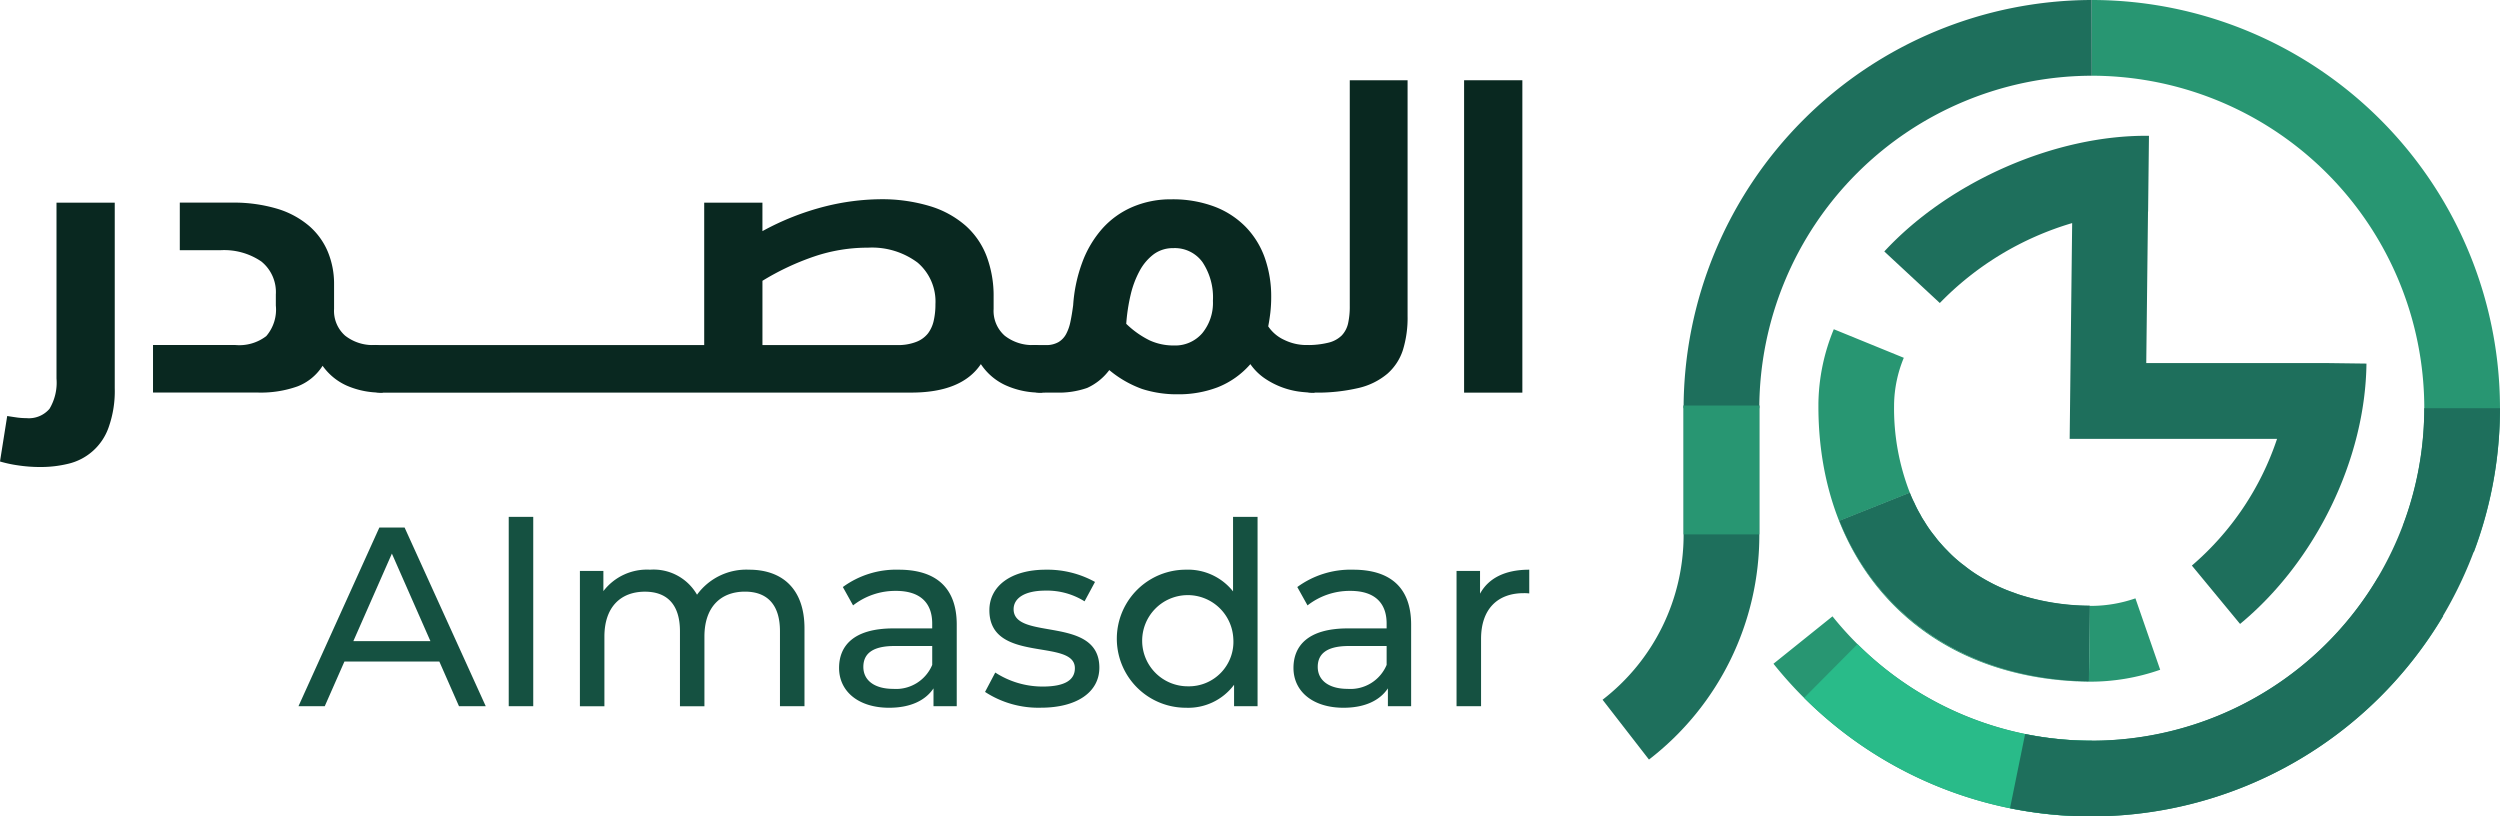
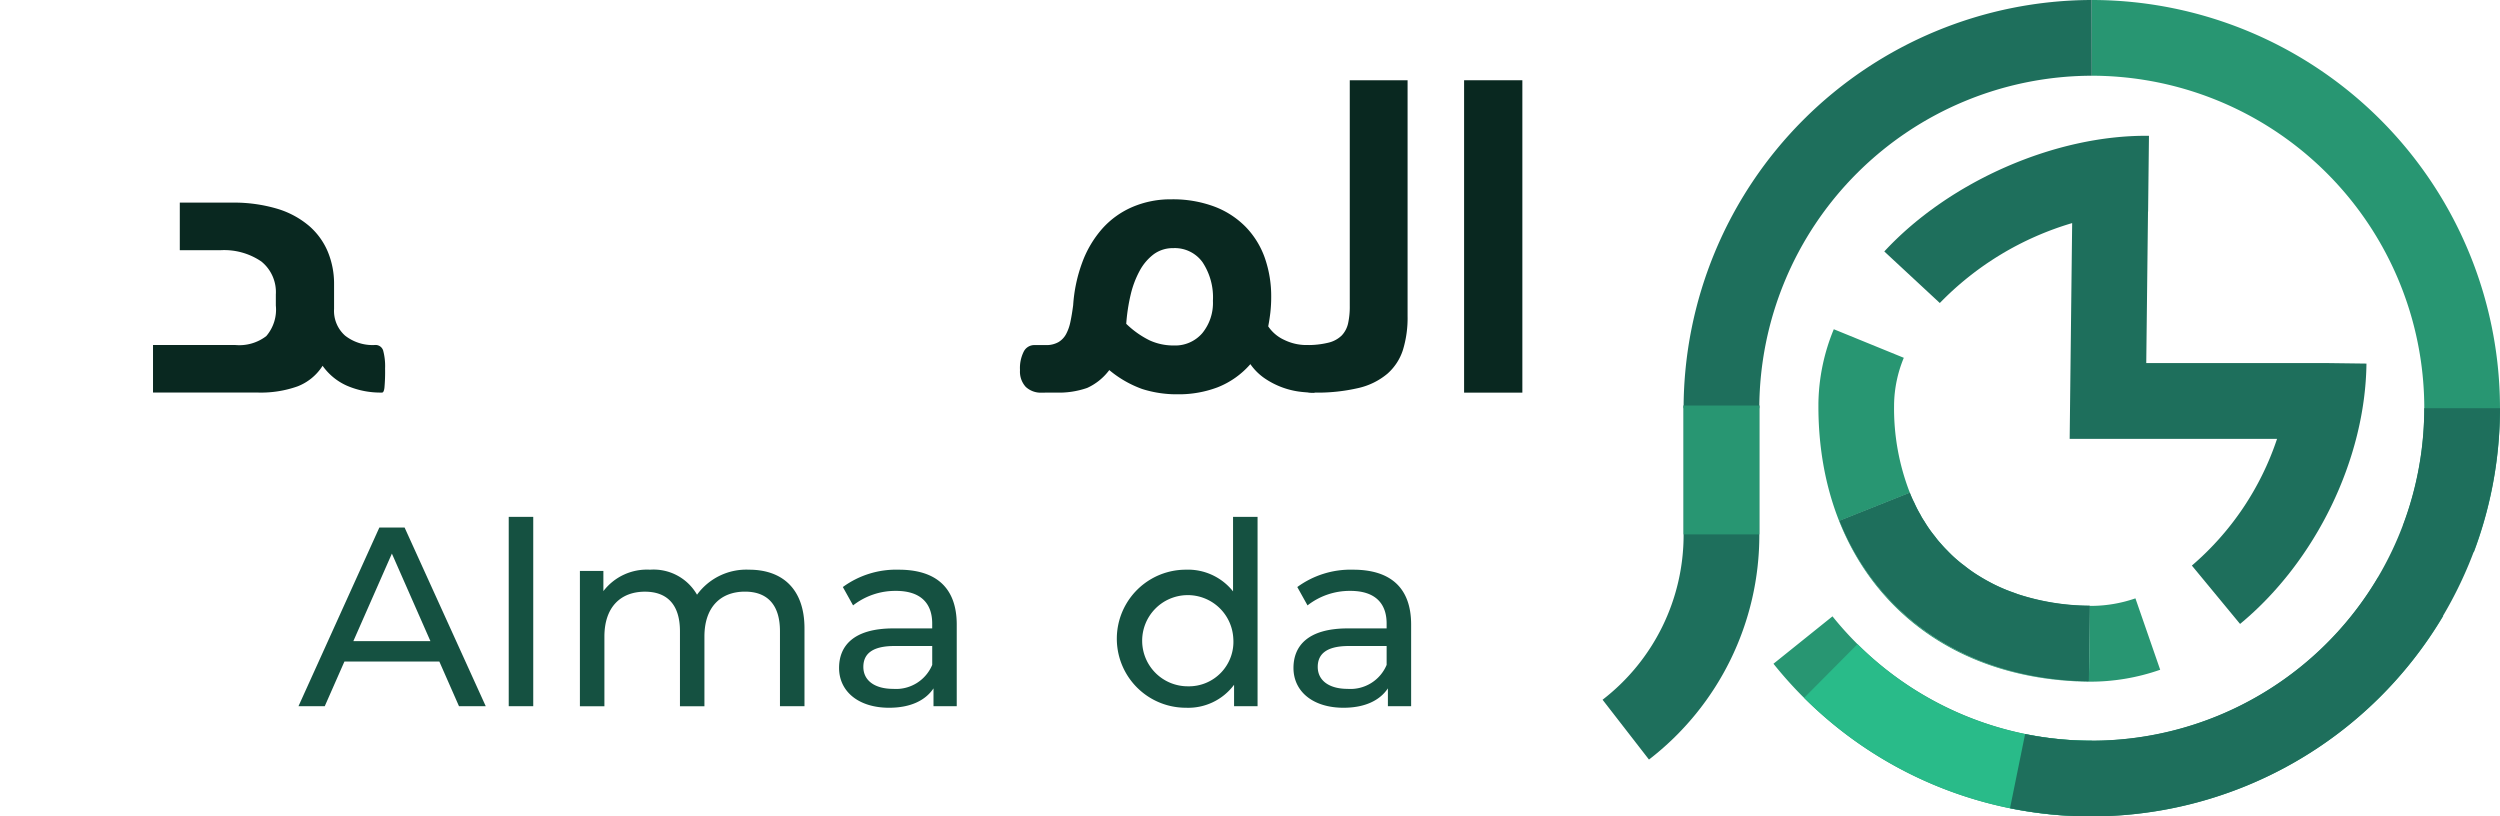
<svg xmlns="http://www.w3.org/2000/svg" width="269" height="87.844" viewBox="0 0 269 87.844">
  <g id="logo" transform="translate(-282.792 -400.723)">
    <g id="Group_180" data-name="Group 180" transform="translate(478.453 415.338)">
      <g id="Group_177" data-name="Group 177" transform="translate(50.82 24.458)">
        <path id="Path_4717" data-name="Path 4717" d="M421.872,420.429l-4.1,0h0Z" transform="translate(-417.771 -420.427)" fill="#289672" />
      </g>
      <g id="Group_178" data-name="Group 178" transform="translate(0 20.806)">
        <path id="Path_4718" data-name="Path 4718" d="M428.919,455.229a22.786,22.786,0,0,1-7.708,1.283c-17.429-.2-29.115-12.162-29.067-29.733l0-.19a21.612,21.612,0,0,1,1.656-8l7.533,3.074a13.634,13.634,0,0,0-1.047,5.023l0,.087a24.966,24.966,0,0,0,1.7,9.414l-7.571,3.02c4.27,10.675,14.3,17.129,26.834,17.274l.1-8.124a14.642,14.642,0,0,0,4.906-.811Z" transform="translate(-392.144 -418.585)" fill="#289672" />
        <path id="Path_4719" data-name="Path 4719" d="M420.218,439.629l-.1,8.124c-12.535-.145-22.565-6.6-26.834-17.274l7.571-3.02a10.832,10.832,0,0,0,.49,1.1,11.671,11.671,0,0,0,.629,1.224c.137.262.29.508.444.752a15.767,15.767,0,0,0,1.144,1.628c.2.264.41.526.633.771s.446.492.668.72a13.189,13.189,0,0,0,1.152,1.089c.222.194.446.371.688.547a15.2,15.2,0,0,0,1.721,1.2c.345.212.69.408,1.053.6.43.232.863.444,1.329.641q.6.268,1.245.484c.139.053.293.107.432.161a24.707,24.707,0,0,0,7.694,1.253Z" transform="translate(-391.019 -409.862)" fill="#289672" />
      </g>
      <g id="Group_179" data-name="Group 179" transform="translate(7.089)">
        <path id="Path_4720" data-name="Path 4720" d="M447.6,432.6c-.121,10.282-5.453,21.282-13.6,28.014l-5.186-6.28a30.782,30.782,0,0,0,9.166-13.635l-22.315,0,.268-23.217a32.741,32.741,0,0,0-14.24,8.6l-5.973-5.547c7-7.559,18.45-12.561,28.478-12.444l-.093,8.146h-.01l-.188,16.31h15.543l4.1,0Z" transform="translate(-395.719 -408.093)" fill="#1e6f5c" />
      </g>
    </g>
    <g id="Group_183" data-name="Group 183" transform="translate(473.617 400.723)">
      <g id="Group_181" data-name="Group 181" transform="translate(34.253)">
        <path id="Path_4721" data-name="Path 4721" d="M448.086,460.146l-7.623-2.875a35.8,35.8,0,0,0-33.486-48.4v-8.148a43.95,43.95,0,0,1,41.108,59.423Z" transform="translate(-406.978 -400.723)" fill="#289672" />
      </g>
      <g id="Group_182" data-name="Group 182" transform="translate(0 62.126)">
        <path id="Path_4722" data-name="Path 4722" d="M423.958,457.77a43.742,43.742,0,0,1-34.253-16.425l6.35-5.1a35.783,35.783,0,0,0,58.708-4.188l7.01,4.151A44.144,44.144,0,0,1,423.958,457.77Z" transform="translate(-389.705 -432.052)" fill="#289672" />
      </g>
    </g>
    <g id="Group_184" data-name="Group 184" transform="translate(476.791 469.59)">
      <path id="Path_4723" data-name="Path 4723" d="M391.306,435.451" transform="translate(-391.306 -435.451)" fill="none" />
    </g>
    <g id="Group_185" data-name="Group 185" transform="translate(463.947 400.723)">
      <path id="Path_4724" data-name="Path 4724" d="M392.975,444.645h-8.146a44.011,44.011,0,0,1,43.912-43.922l.01,8.148A35.854,35.854,0,0,0,392.975,444.645Z" transform="translate(-384.829 -400.723)" fill="#1e6f5c" />
    </g>
    <g id="Group_186" data-name="Group 186" transform="translate(479.78 472.909)">
      <path id="Path_4725" data-name="Path 4725" d="M392.813,437.125" transform="translate(-392.813 -437.125)" fill="none" />
    </g>
    <g id="Group_187" data-name="Group 187" transform="translate(476.918 470.03)">
      <path id="Path_4726" data-name="Path 4726" d="M422.321,454.21a43.646,43.646,0,0,1-30.951-12.759l5.741-5.778a35.552,35.552,0,0,0,25.21,10.391Z" transform="translate(-391.37 -435.673)" fill="#29bb89" />
    </g>
    <g id="Group_188" data-name="Group 188" transform="translate(499.071 444.645)">
      <path id="Path_4727" data-name="Path 4727" d="M411.34,466.794a44.231,44.231,0,0,1-8.8-.88l1.624-7.984a35.815,35.815,0,0,0,42.95-35.058h8.146A43.972,43.972,0,0,1,411.34,466.794Z" transform="translate(-402.541 -422.872)" fill="#1e6f5c" />
    </g>
    <g id="Group_189" data-name="Group 189" transform="translate(480.722 453.741)">
      <path id="Path_4728" data-name="Path 4728" d="M420.218,439.611l-.1,8.142c-12.535-.145-22.565-6.6-26.834-17.274l7.571-3.02a10.832,10.832,0,0,0,.49,1.1,11.671,11.671,0,0,0,.629,1.224,4.7,4.7,0,0,0,.444.752,11.7,11.7,0,0,0,1.144,1.628,6.446,6.446,0,0,0,.633.771,6.748,6.748,0,0,0,.668.72,13.189,13.189,0,0,0,1.152,1.089c.222.194.446.371.688.547a15.2,15.2,0,0,0,1.721,1.2c.345.212.69.408,1.053.6.43.232.88.444,1.329.641.414.179.831.339,1.245.484.139.053.293.107.432.161A25.489,25.489,0,0,0,420.218,439.611Z" transform="translate(-393.288 -427.459)" fill="#1e6f5c" />
    </g>
    <g id="Group_190" data-name="Group 190" transform="translate(455.228 444.358)">
      <path id="Path_4729" data-name="Path 4729" d="M385.425,460.821l-4.993-6.437a22.38,22.38,0,0,0,8.719-17.792V422.727H397.3v13.865A30.476,30.476,0,0,1,385.425,460.821Z" transform="translate(-380.432 -422.727)" fill="#1e6f5c" />
    </g>
    <g id="Group_191" data-name="Group 191" transform="translate(463.947 444.357)">
      <rect id="Rectangle_2365" data-name="Rectangle 2365" width="8.147" height="13.867" fill="#289672" />
    </g>
    <g id="Group_192" data-name="Group 192" transform="translate(282.792 409.358)">
-       <path id="Path_4730" data-name="Path 4730" d="M304.118,442.325a15.952,15.952,0,0,1-2.491-.183,13.415,13.415,0,0,1-1.9-.412l.776-4.892c.366.06.72.112,1.054.16a7.5,7.5,0,0,0,1.006.069,2.919,2.919,0,0,0,2.493-1.006,5.485,5.485,0,0,0,.752-3.247V413.881h6.267v19.983a11.619,11.619,0,0,1-.664,4.209,6.065,6.065,0,0,1-4.366,3.909A12.436,12.436,0,0,1,304.118,442.325Z" transform="translate(-299.728 -400.71)" fill="#092820" />
      <path id="Path_4731" data-name="Path 4731" d="M316.24,429.2a4.758,4.758,0,0,0,3.314-.961,4.369,4.369,0,0,0,1.03-3.293v-1.187a4.228,4.228,0,0,0-1.556-3.545A7.085,7.085,0,0,0,314.592,419h-4.342v-5.122h5.579a16.34,16.34,0,0,1,4.915.662,9.506,9.506,0,0,1,3.431,1.853,7.512,7.512,0,0,1,2.011,2.791,8.987,8.987,0,0,1,.664,3.474v2.653a3.557,3.557,0,0,0,1.19,2.881,4.792,4.792,0,0,0,3.2,1.006.849.849,0,0,1,.892.595,6.466,6.466,0,0,1,.207,1.922,19.04,19.04,0,0,1-.071,2.1c-.045.334-.129.5-.25.5a9.111,9.111,0,0,1-3.773-.733,6.358,6.358,0,0,1-2.629-2.149,5.573,5.573,0,0,1-2.7,2.217,11.765,11.765,0,0,1-4.254.664H307.368V429.2Z" transform="translate(-290.904 -400.71)" fill="#092820" />
-       <path id="Path_4732" data-name="Path 4732" d="M320.1,434.52a2.454,2.454,0,0,1-1.739-.595,2.389,2.389,0,0,1-.64-1.83,4.225,4.225,0,0,1,.39-1.967,1.253,1.253,0,0,1,1.166-.731h35.439v-15.32h6.265v3.064a28.661,28.661,0,0,1,6.814-2.677,25.3,25.3,0,0,1,5.762-.754,17.857,17.857,0,0,1,5.489.754,10.367,10.367,0,0,1,3.84,2.127,8.408,8.408,0,0,1,2.241,3.314,12.078,12.078,0,0,1,.73,4.278v1.325a3.564,3.564,0,0,0,1.19,2.881,4.8,4.8,0,0,0,3.2,1.006.847.847,0,0,1,.892.595,6.4,6.4,0,0,1,.207,1.922,19.8,19.8,0,0,1-.069,2.1c-.045.334-.129.5-.25.5a8.945,8.945,0,0,1-3.911-.8,6.364,6.364,0,0,1-2.631-2.263q-2.056,3.064-7.5,3.064Zm52.174-15.6a17.9,17.9,0,0,0-5.691.937,27.826,27.826,0,0,0-5.6,2.629V429.4h14.5a5.319,5.319,0,0,0,2.056-.345,2.949,2.949,0,0,0,1.259-.914,3.562,3.562,0,0,0,.616-1.373,7.832,7.832,0,0,0,.183-1.761,5.511,5.511,0,0,0-1.92-4.48A8.2,8.2,0,0,0,372.276,418.924Z" transform="translate(-278.944 -400.906)" fill="#092820" />
      <path id="Path_4733" data-name="Path 4733" d="M353.034,434.52a2.368,2.368,0,0,1-1.758-.621,2.429,2.429,0,0,1-.618-1.8,3.959,3.959,0,0,1,.411-2.013,1.272,1.272,0,0,1,1.142-.685h1.19a2.654,2.654,0,0,0,1.4-.321,2.242,2.242,0,0,0,.821-.869,4.865,4.865,0,0,0,.457-1.3q.162-.753.3-1.806a16.243,16.243,0,0,1,.985-4.618,11.474,11.474,0,0,1,2.148-3.614,9.2,9.2,0,0,1,3.248-2.332,10.389,10.389,0,0,1,4.183-.823,12.74,12.74,0,0,1,4.62.778,9.31,9.31,0,0,1,3.383,2.194A9.161,9.161,0,0,1,377,420.021a12.457,12.457,0,0,1,.687,4.209,14.647,14.647,0,0,1-.093,1.692c-.063.517-.138,1.006-.228,1.463a4.148,4.148,0,0,0,1.737,1.465,5.421,5.421,0,0,0,2.377.547.825.825,0,0,1,.847.64,6.688,6.688,0,0,1,.207,1.92c0,.582-.009,1.037-.024,1.373a7.63,7.63,0,0,1-.067.776,3.329,3.329,0,0,1-.071.345c-.013.045-.037.069-.067.069a13.074,13.074,0,0,1-1.625-.114,8.68,8.68,0,0,1-3.657-1.4,6.025,6.025,0,0,1-1.577-1.554,9.083,9.083,0,0,1-3.521,2.491,11.76,11.76,0,0,1-4.254.754,12.23,12.23,0,0,1-3.864-.569,11.7,11.7,0,0,1-3.543-2.036,6.131,6.131,0,0,1-2.379,1.92,9.24,9.24,0,0,1-3.383.5Zm14.132-15.55a3.479,3.479,0,0,0-2.129.664,5.5,5.5,0,0,0-1.508,1.784,10.283,10.283,0,0,0-.959,2.539,19.851,19.851,0,0,0-.481,3.155,9.821,9.821,0,0,0,2.515,1.782,6.133,6.133,0,0,0,2.607.55,3.837,3.837,0,0,0,3.062-1.325,5.132,5.132,0,0,0,1.144-3.476,6.842,6.842,0,0,0-1.121-4.161A3.678,3.678,0,0,0,367.166,418.969Z" transform="translate(-240.906 -400.906)" fill="#092820" />
      <path id="Path_4734" data-name="Path 4734" d="M365.792,436.26a9.246,9.246,0,0,0,2.355-.252,3.055,3.055,0,0,0,1.442-.776,2.767,2.767,0,0,0,.685-1.3,8.4,8.4,0,0,0,.181-1.877V407.769h6.221V433.15a11.739,11.739,0,0,1-.5,3.635,5.746,5.746,0,0,1-1.67,2.56,7.415,7.415,0,0,1-3.086,1.532,19.393,19.393,0,0,1-4.8.5,2.369,2.369,0,0,1-1.759-.621,2.429,2.429,0,0,1-.618-1.8,3.96,3.96,0,0,1,.412-2.013A1.272,1.272,0,0,1,365.792,436.26Z" transform="translate(-225.22 -407.769)" fill="#092820" />
      <path id="Path_4735" data-name="Path 4735" d="M379.1,407.769v33.613h-6.269V407.769Z" transform="translate(-215.294 -407.769)" fill="#092820" />
    </g>
    <g id="Group_193" data-name="Group 193" transform="translate(314.91 456.337)">
      <path id="Path_4736" data-name="Path 4736" d="M329.788,444.232H319.573l-2.114,4.8h-2.827l8.7-19.22h2.717l8.73,19.22H331.9Zm-.961-2.2-4.146-9.417-4.146,9.417Z" transform="translate(-314.632 -428.662)" fill="#155141" />
      <path id="Path_4737" data-name="Path 4737" d="M325.129,429.28h2.638v20.373h-2.638Z" transform="translate(-302.508 -429.28)" fill="#155141" />
      <path id="Path_4738" data-name="Path 4738" d="M352.847,438.234v8.372h-2.638v-8.073c0-2.855-1.373-4.254-3.76-4.254-2.638,0-4.368,1.674-4.368,4.832v7.5h-2.633v-8.073c0-2.855-1.375-4.254-3.763-4.254-2.636,0-4.366,1.674-4.366,4.832v7.5h-2.636V432.054h2.526v2.17a5.9,5.9,0,0,1,5.025-2.306,5.381,5.381,0,0,1,5.051,2.692,6.555,6.555,0,0,1,5.6-2.692C350.427,431.918,352.847,433.948,352.847,438.234Z" transform="translate(-298.403 -426.233)" fill="#155141" />
      <path id="Path_4739" data-name="Path 4739" d="M354.283,437.821v8.786h-2.5v-1.92c-.879,1.317-2.5,2.086-4.778,2.086-3.295,0-5.383-1.758-5.383-4.284,0-2.334,1.511-4.254,5.849-4.254h4.172v-.524c0-2.224-1.289-3.513-3.9-3.513a7.374,7.374,0,0,0-4.614,1.562l-1.1-1.976a9.7,9.7,0,0,1,6.012-1.866C352.031,431.918,354.283,433.84,354.283,437.821Zm-2.638,4.338v-2.03h-4.06c-2.61,0-3.351,1.015-3.351,2.25,0,1.454,1.207,2.362,3.211,2.362A4.218,4.218,0,0,0,351.646,442.159Z" transform="translate(-283.456 -426.233)" fill="#155141" />
-       <path id="Path_4740" data-name="Path 4740" d="M348.912,445.07l1.1-2.086a9.358,9.358,0,0,0,5.107,1.508c2.444,0,3.459-.741,3.459-1.976,0-3.269-9.2-.44-9.2-6.234,0-2.608,2.334-4.364,6.066-4.364a10.587,10.587,0,0,1,5.3,1.317l-1.125,2.088a7.591,7.591,0,0,0-4.2-1.153c-2.308,0-3.433.849-3.433,2,0,3.431,9.226.631,9.226,6.288,0,2.633-2.416,4.31-6.288,4.31A10.5,10.5,0,0,1,348.912,445.07Z" transform="translate(-275.039 -426.233)" fill="#155141" />
      <path id="Path_4741" data-name="Path 4741" d="M370.6,429.28v20.373h-2.528v-2.306a6.146,6.146,0,0,1-5.189,2.472,7.427,7.427,0,0,1,0-14.854,6.187,6.187,0,0,1,5.079,2.334V429.28Zm-2.61,13.1a4.906,4.906,0,1,0-4.888,5.133A4.789,4.789,0,0,0,367.99,442.378Z" transform="translate(-267.404 -429.28)" fill="#155141" />
      <path id="Path_4742" data-name="Path 4742" d="M376.971,437.821v8.786h-2.5v-1.92c-.879,1.317-2.5,2.086-4.775,2.086-3.3,0-5.385-1.758-5.385-4.284,0-2.334,1.513-4.254,5.849-4.254h4.174v-.524c0-2.224-1.291-3.513-3.9-3.513a7.367,7.367,0,0,0-4.612,1.562l-1.1-1.976a9.7,9.7,0,0,1,6.012-1.866C374.722,431.918,376.971,433.84,376.971,437.821Zm-2.636,4.338v-2.03h-4.062c-2.61,0-3.351,1.015-3.351,2.25,0,1.454,1.209,2.362,3.213,2.362A4.219,4.219,0,0,0,374.336,442.159Z" transform="translate(-257.251 -426.233)" fill="#155141" />
-       <path id="Path_4743" data-name="Path 4743" d="M380.28,431.918v2.554a4.567,4.567,0,0,0-.6-.028c-2.829,0-4.586,1.73-4.586,4.916v7.247h-2.638V432.054h2.528V434.5C375.914,432.8,377.724,431.918,380.28,431.918Z" transform="translate(-247.85 -426.233)" fill="#155141" />
    </g>
  </g>
</svg>